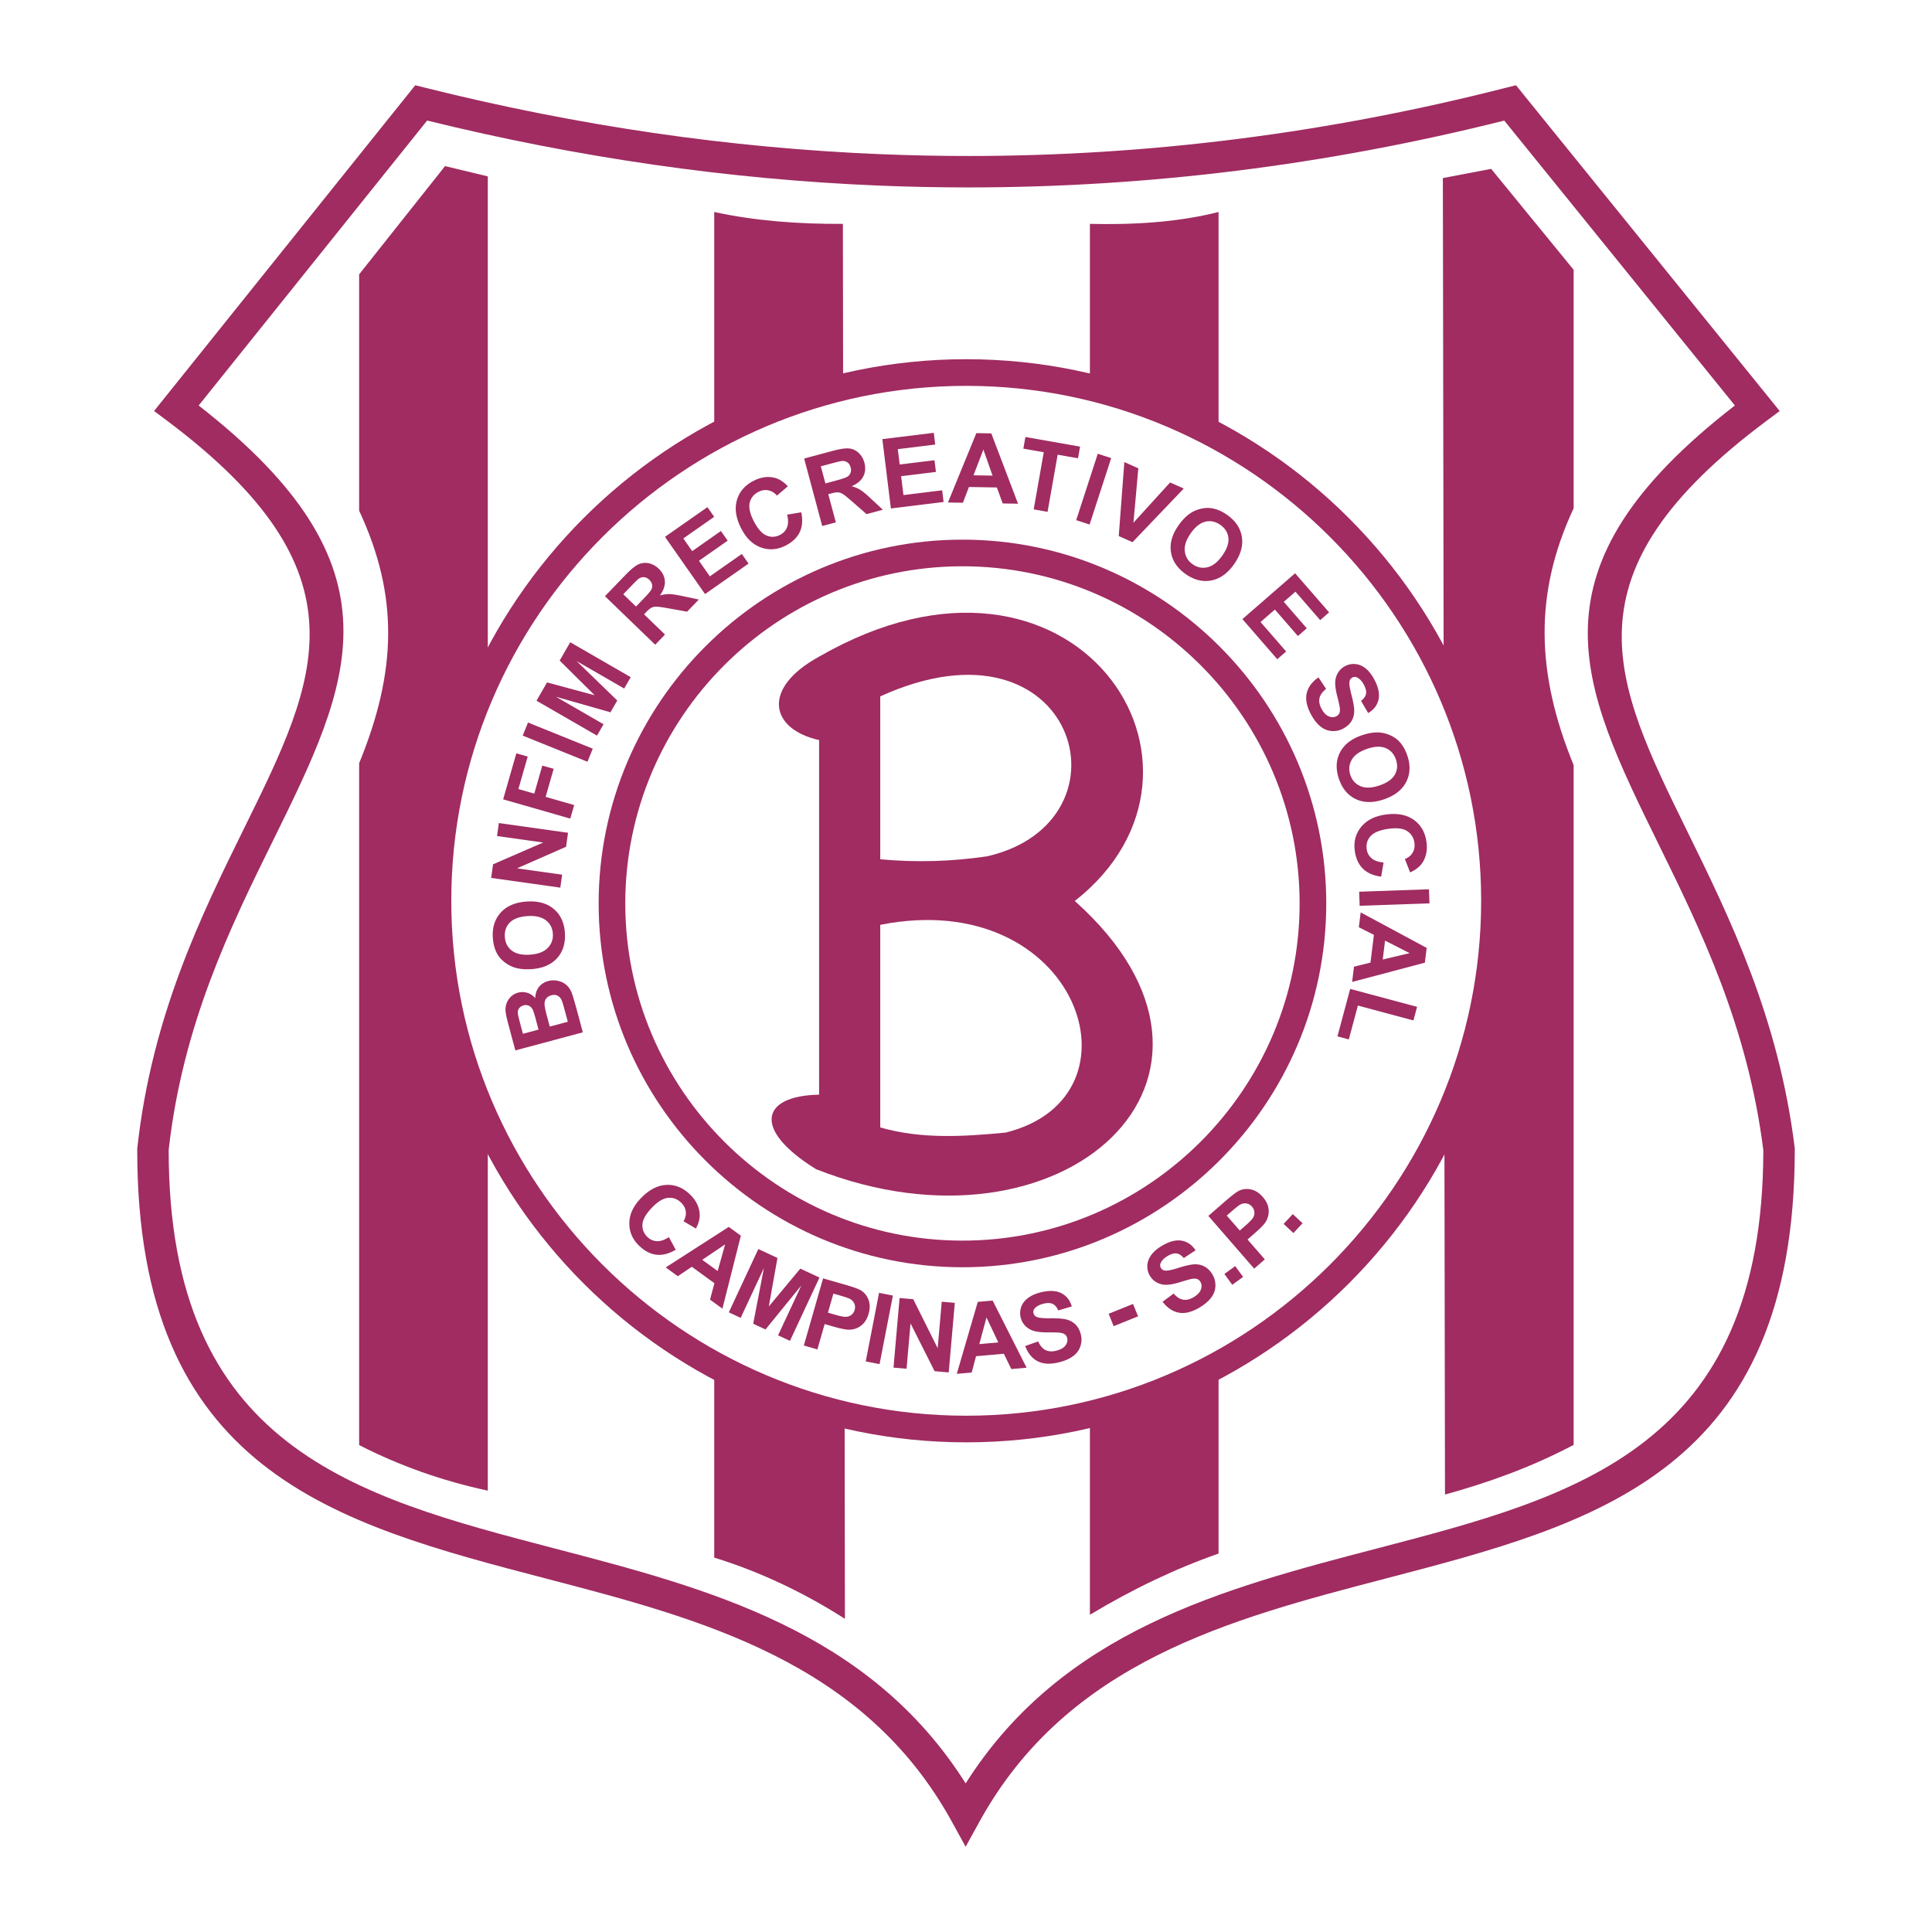
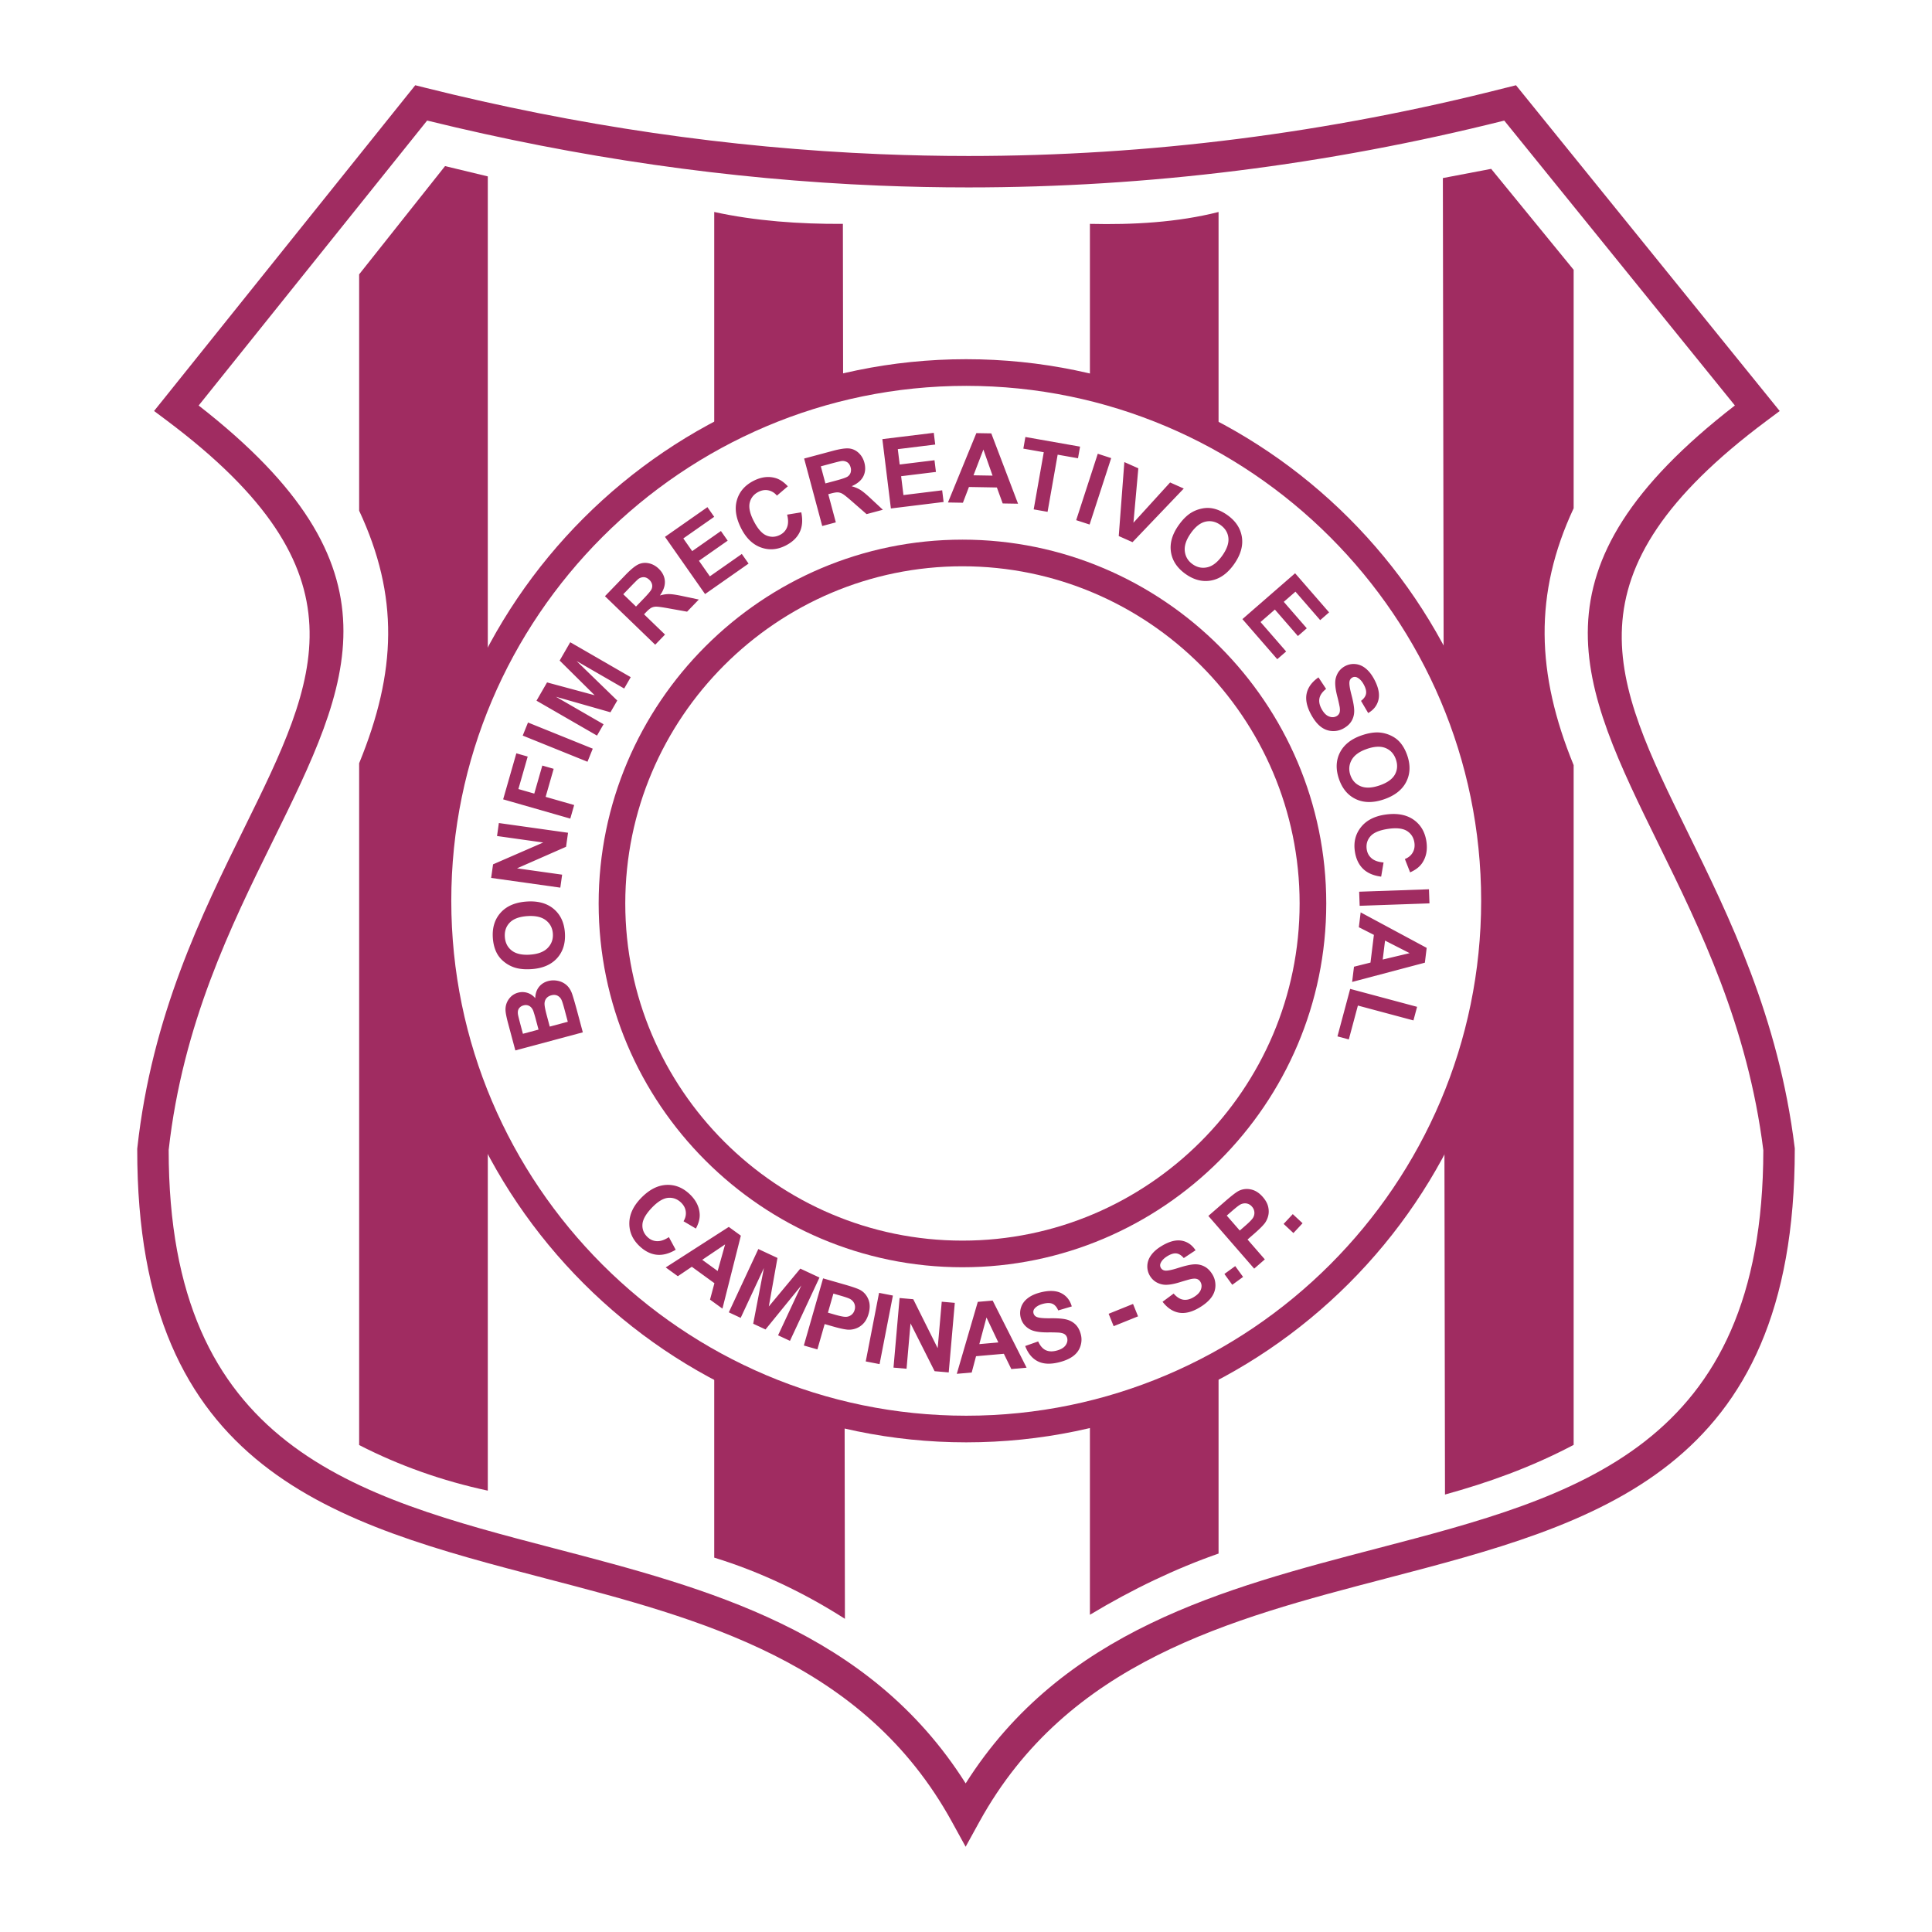
<svg xmlns="http://www.w3.org/2000/svg" width="2500" height="2500" viewBox="0 0 192.756 192.756">
  <path fill-rule="evenodd" clip-rule="evenodd" fill="#fff" d="M0 0h192.756v192.756H0V0z" />
  <path d="M42.616 12.027L19.82 40.458c20.814 16.21 15.211 27.59 7.395 43.457-4.159 8.441-8.98 18.227-10.386 30.811-.012 29.705 18.594 34.564 38.452 39.75 15.357 4.01 31.426 8.205 41.063 23.453 9.66-15.248 25.732-19.443 41.091-23.453 19.855-5.184 38.457-10.043 38.492-39.715-1.555-12.426-6.32-22.125-10.432-30.495-7.885-16.055-13.494-27.482 7.594-43.812l-23.01-28.423c-17.73 4.445-35.553 6.668-53.462 6.668-2.989 0-5.959-.061-8.912-.182-14.959-.615-29.99-2.778-45.089-6.49zM16.382 39.745L40.803 9.287l.627-.782.972.243c15.198 3.802 30.341 6.013 45.427 6.633 2.952.121 5.882.182 8.789.182 17.976 0 35.863-2.271 53.658-6.815v.002l.008-.002.967-.242.627.774 24.656 30.458 1.027 1.27-1.303.972c-20.521 15.303-15.316 25.9-7.943 40.912 4.229 8.608 9.131 18.589 10.738 31.587l.012.1v.092c.002 32.164-19.754 37.322-40.846 42.828-15.471 4.041-31.697 8.275-40.504 24.258l-1.374 2.494-1.371-2.494c-8.784-15.982-25.005-20.219-40.474-24.258-21.087-5.506-40.843-10.666-40.805-42.828v-.055l.012-.111c1.452-13.193 6.421-23.28 10.706-31.977 7.304-14.825 12.501-25.375-7.746-40.555l-1.293-.969 1.012-1.259zm134.702-27.969h.002-.002zm.004-.001l.002-.001-.002.001z" fill="#a02c61" />
  <path d="M71.259 21.149c4.065.894 8.557 1.218 12.836 1.186l.202 139.175c-3.909-2.508-8.39-4.68-13.038-6.105V21.149zM121.576 21.149c-4.064 1.037-8.557 1.29-12.836 1.186v138.771c4.279-2.576 8.559-4.611 12.836-6.107V21.149zM48.668 17.599l-4.264-1.028-8.572 10.801v23.58c3.977 8.515 3.744 16.059 0 25.199v68.022c4.01 2.057 8.289 3.572 12.836 4.549V17.599zM143.955 17.766l4.818-.919 8.23 10.071v23.794c-3.979 8.514-3.744 16.486 0 25.626v67.818c-4.279 2.26-8.559 3.775-12.836 4.955l-.212-131.345z" fill-rule="evenodd" clip-rule="evenodd" fill="#a02c61" />
  <path d="M96.4 37.167c29.028 0 52.704 23.676 52.704 52.704 0 29.029-23.676 52.705-52.704 52.705-29.028 0-52.704-23.676-52.704-52.705 0-29.028 23.676-52.704 52.704-52.704z" fill-rule="evenodd" clip-rule="evenodd" fill="#fff" />
  <path d="M96.4 35.838c14.881 0 28.389 6.068 38.178 15.856 9.787 9.788 15.854 23.295 15.854 38.176v.001c0 14.88-6.066 28.39-15.855 38.177-9.787 9.787-23.295 15.855-38.175 15.855h-.003c-14.88 0-28.389-6.068-38.176-15.855s-15.855-23.295-15.855-38.176v-.002c0-14.881 6.068-28.389 15.856-38.177 9.787-9.787 23.295-15.854 38.175-15.855h.001zm0 2.659h-.002c-14.146 0-26.99 5.77-36.296 15.077-9.307 9.307-15.077 22.15-15.077 36.297v.002c0 14.146 5.77 26.99 15.077 36.297 9.307 9.307 22.151 15.076 36.297 15.076h.002c14.147 0 26.989-5.77 36.296-15.076s15.078-22.15 15.078-36.298v-.002c0-14.147-5.771-26.99-15.078-36.296S110.547 38.497 96.4 38.497z" fill="#a02c61" />
  <path d="M51.416 104.801l-.72-2.691c-.143-.533-.227-.936-.253-1.209s.005-.533.09-.777a1.79 1.79 0 0 1 .423-.668c.198-.199.442-.34.733-.418a1.647 1.647 0 0 1 1.714.554c.009-.441.129-.811.356-1.107.229-.297.539-.5.927-.604.306-.082.624-.092.95-.027.327.064.611.199.849.398.24.199.429.475.565.826.084.221.247.764.484 1.627l.614 2.291-6.732 1.805zm.756-1.66l1.558-.418-.239-.891a12.795 12.795 0 0 0-.288-.98c-.089-.225-.22-.387-.388-.482a.744.744 0 0 0-.58-.061.773.773 0 0 0-.461.309c-.099.148-.132.342-.099.576.021.139.117.527.288 1.166l.209.781zm2.677-.717l1.801-.482-.336-1.258c-.131-.49-.23-.797-.292-.922a.883.883 0 0 0-.4-.422c-.176-.088-.385-.102-.623-.037-.202.055-.361.15-.476.285s-.18.305-.194.506c-.014.203.061.613.227 1.232l.293 1.098zm-1.807-5.736c-.707.051-1.31-.014-1.805-.193a3.281 3.281 0 0 1-.998-.58 2.687 2.687 0 0 1-.688-.855c-.213-.42-.34-.915-.38-1.479-.072-1.024.189-1.866.781-2.525.593-.659 1.456-1.029 2.587-1.108 1.122-.079 2.021.166 2.697.73.676.565 1.051 1.359 1.123 2.381.072 1.033-.187 1.878-.773 2.531-.589.654-1.438 1.021-2.544 1.098zm-.149-1.444c.787-.055 1.373-.277 1.754-.669s.551-.869.512-1.428-.273-1.004-.701-1.334c-.428-.331-1.047-.469-1.852-.413-.796.056-1.38.273-1.746.648-.367.376-.531.855-.491 1.433.041.578.271 1.032.692 1.358.421.326 1.033.461 1.833.406l-.001-.001zm3.01-6.684l-6.901-.97.191-1.355 5.005-2.177-4.608-.648.182-1.295 6.901.97-.197 1.399-4.891 2.15 4.5.632-.182 1.294zm.995-6.888l-6.699-1.921 1.317-4.593 1.133.325-.929 3.24 1.585.455.802-2.798 1.133.325-.802 2.798 2.847.816-.387 1.353zM58.613 76l-6.461-2.61.527-1.305 6.461 2.61L58.613 76zm.95-2.609l-6.036-3.483 1.053-1.824 4.75 1.281-3.492-3.46 1.055-1.828 6.035 3.484-.653 1.132-4.751-2.743 4.06 3.941-.678 1.173-5.44-1.549 4.751 2.743-.654 1.133zm5.807-9.068l-5.014-4.84 2.058-2.131c.517-.535.939-.881 1.262-1.037s.673-.195 1.043-.119c.371.077.706.258 1.001.543.377.364.581.775.613 1.232.031.458-.134.938-.495 1.439.339-.096.654-.143.944-.137s.749.075 1.371.21l1.569.332-1.17 1.211-1.796-.321c-.64-.117-1.059-.176-1.251-.178a1.067 1.067 0 0 0-.503.102c-.142.071-.325.223-.549.456l-.198.205 2.093 2.021-.978 1.012zm-1.916-3.807l.724-.748c.469-.484.741-.809.817-.967a.753.753 0 0 0 .062-.489.914.914 0 0 0-.278-.467c-.168-.162-.349-.249-.538-.26a.866.866 0 0 0-.565.191c-.09.071-.335.313-.73.722l-.763.79 1.271 1.228zm6.891-1.246l-3.999-5.708 4.234-2.964.676.965-3.081 2.157.886 1.266 2.866-2.007.674.963-2.866 2.007 1.088 1.553 3.189-2.233.673.961-4.34 3.04zm8.186-7.924l1.412-.232c.159.772.106 1.434-.159 1.982-.266.55-.732.995-1.399 1.334-.825.421-1.647.485-2.463.192-.818-.293-1.477-.929-1.974-1.905-.527-1.034-.669-1.973-.427-2.816.243-.844.8-1.488 1.668-1.931.76-.387 1.492-.477 2.195-.271.417.123.824.396 1.218.821l-1.09.929a1.475 1.475 0 0 0-.849-.527c-.327-.068-.658-.017-.991.152-.46.234-.75.591-.869 1.066-.118.476.011 1.086.388 1.825.399.785.827 1.272 1.278 1.461.452.19.906.169 1.356-.061.334-.17.567-.422.698-.756.133-.333.137-.755.008-1.263zm3.502 1.134l-1.805-6.731 2.861-.767c.719-.193 1.259-.272 1.616-.239.357.034.677.18.955.436.278.257.472.584.579.981.135.506.098.964-.109 1.372-.208.408-.598.735-1.165.979.339.093.634.215.879.369s.603.451 1.066.887l1.174 1.092-1.626.436-1.375-1.201c-.489-.429-.817-.696-.981-.797a1.072 1.072 0 0 0-.483-.172c-.158-.012-.393.024-.706.108l-.275.074.753 2.81-1.358.363zm.318-4.249l1.006-.269c.651-.174 1.052-.312 1.199-.409a.751.751 0 0 0 .305-.387.906.906 0 0 0 .003-.542c-.061-.226-.171-.393-.328-.5a.862.862 0 0 0-.582-.126c-.114.015-.449.095-.999.243l-1.061.284.457 1.706zm6.533 2.498l-.851-6.917 5.13-.629.144 1.17-3.733.458.188 1.533 3.473-.426.144 1.167-3.473.426.231 1.882 3.864-.475.143 1.165-5.26.646zm12.686-.474l-1.531-.026-.58-1.593-2.787-.049-.602 1.572-1.493-.026 2.834-6.92 1.49.026 2.669 7.016zm-2.543-2.802l-.914-2.602-.988 2.57 1.902.032zm4.104 3.368l1.006-5.702-2.037-.359.203-1.161 5.455.961-.205 1.161-2.031-.358-1.006 5.702-1.385-.244zm4.24 1.076l2.154-6.627 1.338.435-2.154 6.627-1.338-.435zm4.246 1.585l.559-7.38 1.395.621-.488 5.43 3.658-4.018 1.363.607-5.113 5.351-1.374-.611zm5.959-1.057c.406-.581.836-1.008 1.287-1.282a3.287 3.287 0 0 1 1.08-.41 2.687 2.687 0 0 1 1.098.002c.459.099.924.311 1.389.636.84.588 1.33 1.321 1.471 2.196.139.875-.117 1.779-.768 2.708-.645.921-1.4 1.467-2.266 1.636-.865.17-1.717-.038-2.557-.625-.848-.595-1.342-1.327-1.48-2.194-.139-.869.109-1.759.746-2.667zm1.217.793c-.453.646-.648 1.241-.584 1.784.064.543.328.976.787 1.297s.953.419 1.479.295c.525-.126 1.023-.52 1.486-1.18.457-.654.656-1.244.594-1.765-.061-.521-.33-.951-.805-1.283-.475-.333-.973-.439-1.49-.317s-1.008.512-1.469 1.169h.002zm5.162 8.55l5.258-4.573 3.391 3.901-.889.774-2.467-2.839-1.166 1.014 2.295 2.641-.887.771-2.295-2.641-1.432 1.244 2.555 2.938-.887.77-3.476-4zm7.592 5.819l.758 1.146c-.367.288-.586.595-.658.917-.072.323-.008.676.193 1.053.213.4.457.656.734.769s.531.109.758-.012a.639.639 0 0 0 .303-.324c.057-.139.064-.337.027-.59a17.085 17.085 0 0 0-.26-1.138c-.189-.754-.234-1.33-.137-1.726.137-.558.451-.966.938-1.225a1.799 1.799 0 0 1 1.02-.202c.367.032.713.178 1.033.437.32.258.605.624.857 1.098.41.771.551 1.444.42 2.013-.131.57-.475 1.016-1.029 1.337l-.715-1.214c.287-.22.455-.456.5-.704.047-.248-.025-.548-.211-.898-.191-.361-.418-.604-.674-.73a.505.505 0 0 0-.486.006.54.54 0 0 0-.275.383c-.047.227.018.681.197 1.36.178.68.268 1.207.27 1.577s-.086.709-.264 1.013-.461.56-.85.767c-.352.187-.734.265-1.146.232s-.789-.189-1.129-.467c-.34-.277-.652-.686-.938-1.22-.412-.777-.551-1.471-.412-2.079s.529-1.136 1.174-1.583l.002.004zm4.31 5.778c.67-.23 1.27-.325 1.793-.281.387.035.76.136 1.115.303.355.167.652.383.887.647.314.351.564.796.75 1.332.334.97.299 1.851-.102 2.641-.402.79-1.141 1.37-2.211 1.739-1.064.366-1.996.363-2.795-.008-.801-.371-1.367-1.041-1.701-2.008-.338-.98-.307-1.862.092-2.646.399-.785 1.124-1.358 2.172-1.719zm.518 1.356c-.746.257-1.254.623-1.521 1.1-.266.478-.307.982-.125 1.513.182.53.523.899 1.021 1.107.5.208 1.133.181 1.896-.082.756-.26 1.262-.621 1.52-1.078.256-.458.291-.963.104-1.511-.189-.548-.529-.927-1.021-1.133-.49-.205-1.117-.178-1.875.083l.001.001zm1.664 11.33l-.24 1.411c-.783-.101-1.391-.367-1.822-.796-.434-.43-.703-1.017-.807-1.757-.129-.917.078-1.715.621-2.392.543-.678 1.357-1.094 2.443-1.247 1.148-.162 2.082.01 2.801.513.719.505 1.146 1.24 1.283 2.206.117.844-.035 1.565-.459 2.163-.252.354-.643.65-1.172.884l-.523-1.333c.346-.132.604-.343.773-.63.172-.287.23-.618.18-.987-.072-.511-.314-.901-.725-1.168-.412-.267-1.031-.343-1.854-.227-.871.122-1.473.368-1.797.732-.328.365-.455.801-.385 1.302.053.371.215.674.488.907.271.233.67.374 1.191.418h.004v.001zm-2.434 2.915l6.963-.243.051 1.406-6.965.243-.049-1.406zm-.703 9.003l.186-1.52 1.646-.412.34-2.765-1.502-.763.182-1.481 6.586 3.542-.18 1.478-7.258 1.921zm3.053-2.236l2.684-.638-2.453-1.251-.231 1.889zm-3.248 2.929l6.676 1.789-.363 1.357-5.543-1.484-.906 3.379-1.133-.303 1.269-4.738zM66.735 123.428l.68 1.26c-.678.402-1.321.566-1.926.494-.606-.072-1.179-.369-1.717-.889-.667-.643-.995-1.398-.984-2.266.011-.869.397-1.699 1.158-2.486.806-.836 1.648-1.275 2.523-1.322.877-.045 1.667.271 2.369.949.613.592.937 1.256.971 1.986.02.436-.107.91-.38 1.42l-1.233-.729c.191-.316.266-.643.223-.973-.042-.332-.199-.629-.467-.889-.371-.357-.803-.516-1.291-.475-.489.045-1.023.365-1.6.961-.612.635-.934 1.197-.965 1.686-.033.488.135.91.499 1.262.27.26.584.398.942.414.359.017.759-.116 1.198-.403zm5.342 7.134l-1.238-.898.438-1.639-2.255-1.639-1.395.943-1.208-.877 6.292-4.043 1.204.875-1.838 7.278zm-.475-3.753l.743-2.656-2.283 1.539 1.54 1.117zm1.112 4.123l2.944-6.316 1.909.889-.863 4.844 3.143-3.779 1.912.891-2.945 6.316-1.185-.553 2.319-4.973-3.573 4.389-1.228-.572 1.068-5.557-2.318 4.973-1.183-.552zm7.485 3.31l1.92-6.699 2.171.623c.823.236 1.349.424 1.58.562.354.209.614.521.775.932.163.41.167.883.015 1.416-.118.41-.292.736-.521.973a1.905 1.905 0 0 1-.759.498 2.042 2.042 0 0 1-.792.115c-.34-.029-.818-.131-1.431-.307l-.881-.252-.725 2.527-1.352-.388zm2.949-5.18l-.545 1.902.741.213c.533.152.899.219 1.099.201a.917.917 0 0 0 .821-.684.906.906 0 0 0-.041-.666.98.98 0 0 0-.459-.453c-.152-.074-.474-.184-.961-.324l-.655-.189zm3.227 6.768l1.329-6.842 1.381.27-1.33 6.84-1.38-.268zm2.77.617l.607-6.943 1.364.119 2.436 4.885.406-4.635 1.303.113-.607 6.941-1.408-.123-2.403-4.771-.396 4.527-1.302-.113zm13.279.008l-1.525.135-.744-1.523-2.775.242-.434 1.627-1.487.131 2.095-7.18 1.484-.129 3.386 6.697zm-2.82-2.521l-1.182-2.49-.715 2.658 1.897-.168zm2.679.359l1.295-.459c.191.426.436.713.73.861.297.146.654.17 1.07.066.439-.109.746-.285.924-.525.176-.242.232-.488.172-.738-.041-.16-.121-.285-.242-.373s-.311-.145-.566-.17a17.582 17.582 0 0 0-1.166-.021c-.777 0-1.348-.096-1.707-.285-.508-.27-.828-.672-.961-1.207a1.802 1.802 0 0 1 .051-1.039c.119-.348.346-.646.674-.895s.752-.438 1.271-.568c.85-.211 1.535-.184 2.057.08.52.266.871.707 1.047 1.322l-1.352.4c-.143-.332-.332-.551-.562-.656-.229-.104-.537-.107-.922-.012-.396.1-.688.258-.871.477a.51.51 0 0 0-.111.475.54.54 0 0 0 .305.359c.209.102.664.148 1.367.139s1.236.031 1.596.119.668.256.92.5c.25.246.432.584.537 1.012.098.387.08.775-.051 1.168s-.375.721-.727.982-.822.467-1.41.613c-.854.213-1.559.18-2.115-.102s-.975-.789-1.252-1.521v-.002h-.001zm8.826-1.979l-.5-1.238 2.434-.982.5 1.238-2.434.982zm4.881-2.437l1.105-.818c.307.352.625.555.951.609s.674-.027 1.041-.248c.389-.232.631-.49.729-.771.1-.285.082-.537-.051-.756a.62.62 0 0 0-.34-.287c-.141-.049-.34-.047-.59.002-.17.037-.545.143-1.123.32-.742.229-1.314.305-1.717.227-.562-.107-.986-.398-1.271-.871a1.794 1.794 0 0 1-.254-1.008c.014-.369.141-.723.383-1.055.24-.334.592-.639 1.051-.914.75-.451 1.412-.625 1.988-.525.576.102 1.039.422 1.389.959l-1.176.777c-.234-.275-.479-.43-.729-.463s-.547.055-.887.258c-.35.211-.582.449-.693.711a.511.511 0 0 0 .031.486.541.541 0 0 0 .398.254c.229.035.678-.053 1.348-.268.67-.213 1.191-.33 1.561-.352s.713.049 1.025.211c.312.16.584.43.811.809.205.34.303.719.293 1.131-.012.414-.148.799-.408 1.152s-.65.688-1.168 1c-.756.453-1.439.627-2.055.521-.613-.107-1.162-.469-1.643-1.09v-.001h.001zm6.953-1.693l-.785-1.08 1.08-.785.785 1.08-1.08.785zm2.188-1.612l-4.574-5.26 1.705-1.482c.646-.561 1.09-.898 1.332-1.018a1.82 1.82 0 0 1 1.203-.143c.434.086.834.34 1.197.758.279.322.457.646.531.969.074.32.076.623.004.906a2.098 2.098 0 0 1-.334.729c-.209.27-.555.613-1.037 1.033l-.691.602 1.725 1.982-1.061.924zm-2.738-5.293l1.299 1.492.58-.506c.418-.363.674-.635.768-.811a.922.922 0 0 0-.127-1.061.902.902 0 0 0-.58-.328.984.984 0 0 0-.631.139c-.146.086-.412.297-.795.629l-.514.446zm6.652 1.742l-.977-.912.912-.977.977.91-.912.979z" fill-rule="evenodd" clip-rule="evenodd" fill="#a02c61" />
-   <path d="M96.024 55.168c19.261 0 34.97 15.709 34.97 34.969 0 19.261-15.709 34.97-34.97 34.97-19.26 0-34.969-15.709-34.969-34.97 0-19.26 15.709-34.969 34.969-34.969z" fill-rule="evenodd" clip-rule="evenodd" fill="#fff" />
  <path d="M96.024 53.84c9.997 0 19.071 4.077 25.647 10.651 6.574 6.575 10.65 15.649 10.65 25.645v.001c0 9.997-4.076 19.071-10.65 25.647-6.576 6.574-15.65 10.65-25.646 10.65h-.001c-9.997 0-19.071-4.076-25.646-10.652-6.574-6.574-10.65-15.648-10.651-25.644v-.001c0-9.997 4.077-19.072 10.651-25.646 6.575-6.574 15.649-10.65 25.645-10.651h.001zm.001 2.658h-.002c-9.262 0-17.672 3.778-23.766 9.873-6.095 6.094-9.873 14.504-9.873 23.767v.001c0 9.263 3.778 17.671 9.872 23.765 6.095 6.096 14.505 9.873 23.768 9.873h.001c9.263 0 17.671-3.777 23.765-9.871 6.096-6.096 9.873-14.506 9.873-23.768v-.001c0-9.263-3.777-17.672-9.871-23.766-6.095-6.095-14.503-9.873-23.767-9.873z" fill="#a02c61" />
-   <path d="M81.722 73.838c-4.88-1.09-5.795-5.153 0-8.324 25.469-14.67 42.44 11.094 25.51 24.378 19.635 17.542-1.24 36.458-25.815 26.756-6.405-3.963-5.49-7.332.305-7.432V73.838z" fill-rule="evenodd" clip-rule="evenodd" fill="#a02c61" />
-   <path d="M87.822 69.48v16.25c3.558.331 7.116.232 10.674-.297 15.047-3.469 8.861-24.859-10.674-15.953zM87.822 92.271c19.73-3.914 26.924 17.18 12.506 20.727-4.169.396-8.338.678-12.506-.512V92.271z" fill-rule="evenodd" clip-rule="evenodd" fill="#fff" />
+   <path d="M81.722 73.838V73.838z" fill-rule="evenodd" clip-rule="evenodd" fill="#a02c61" />
</svg>